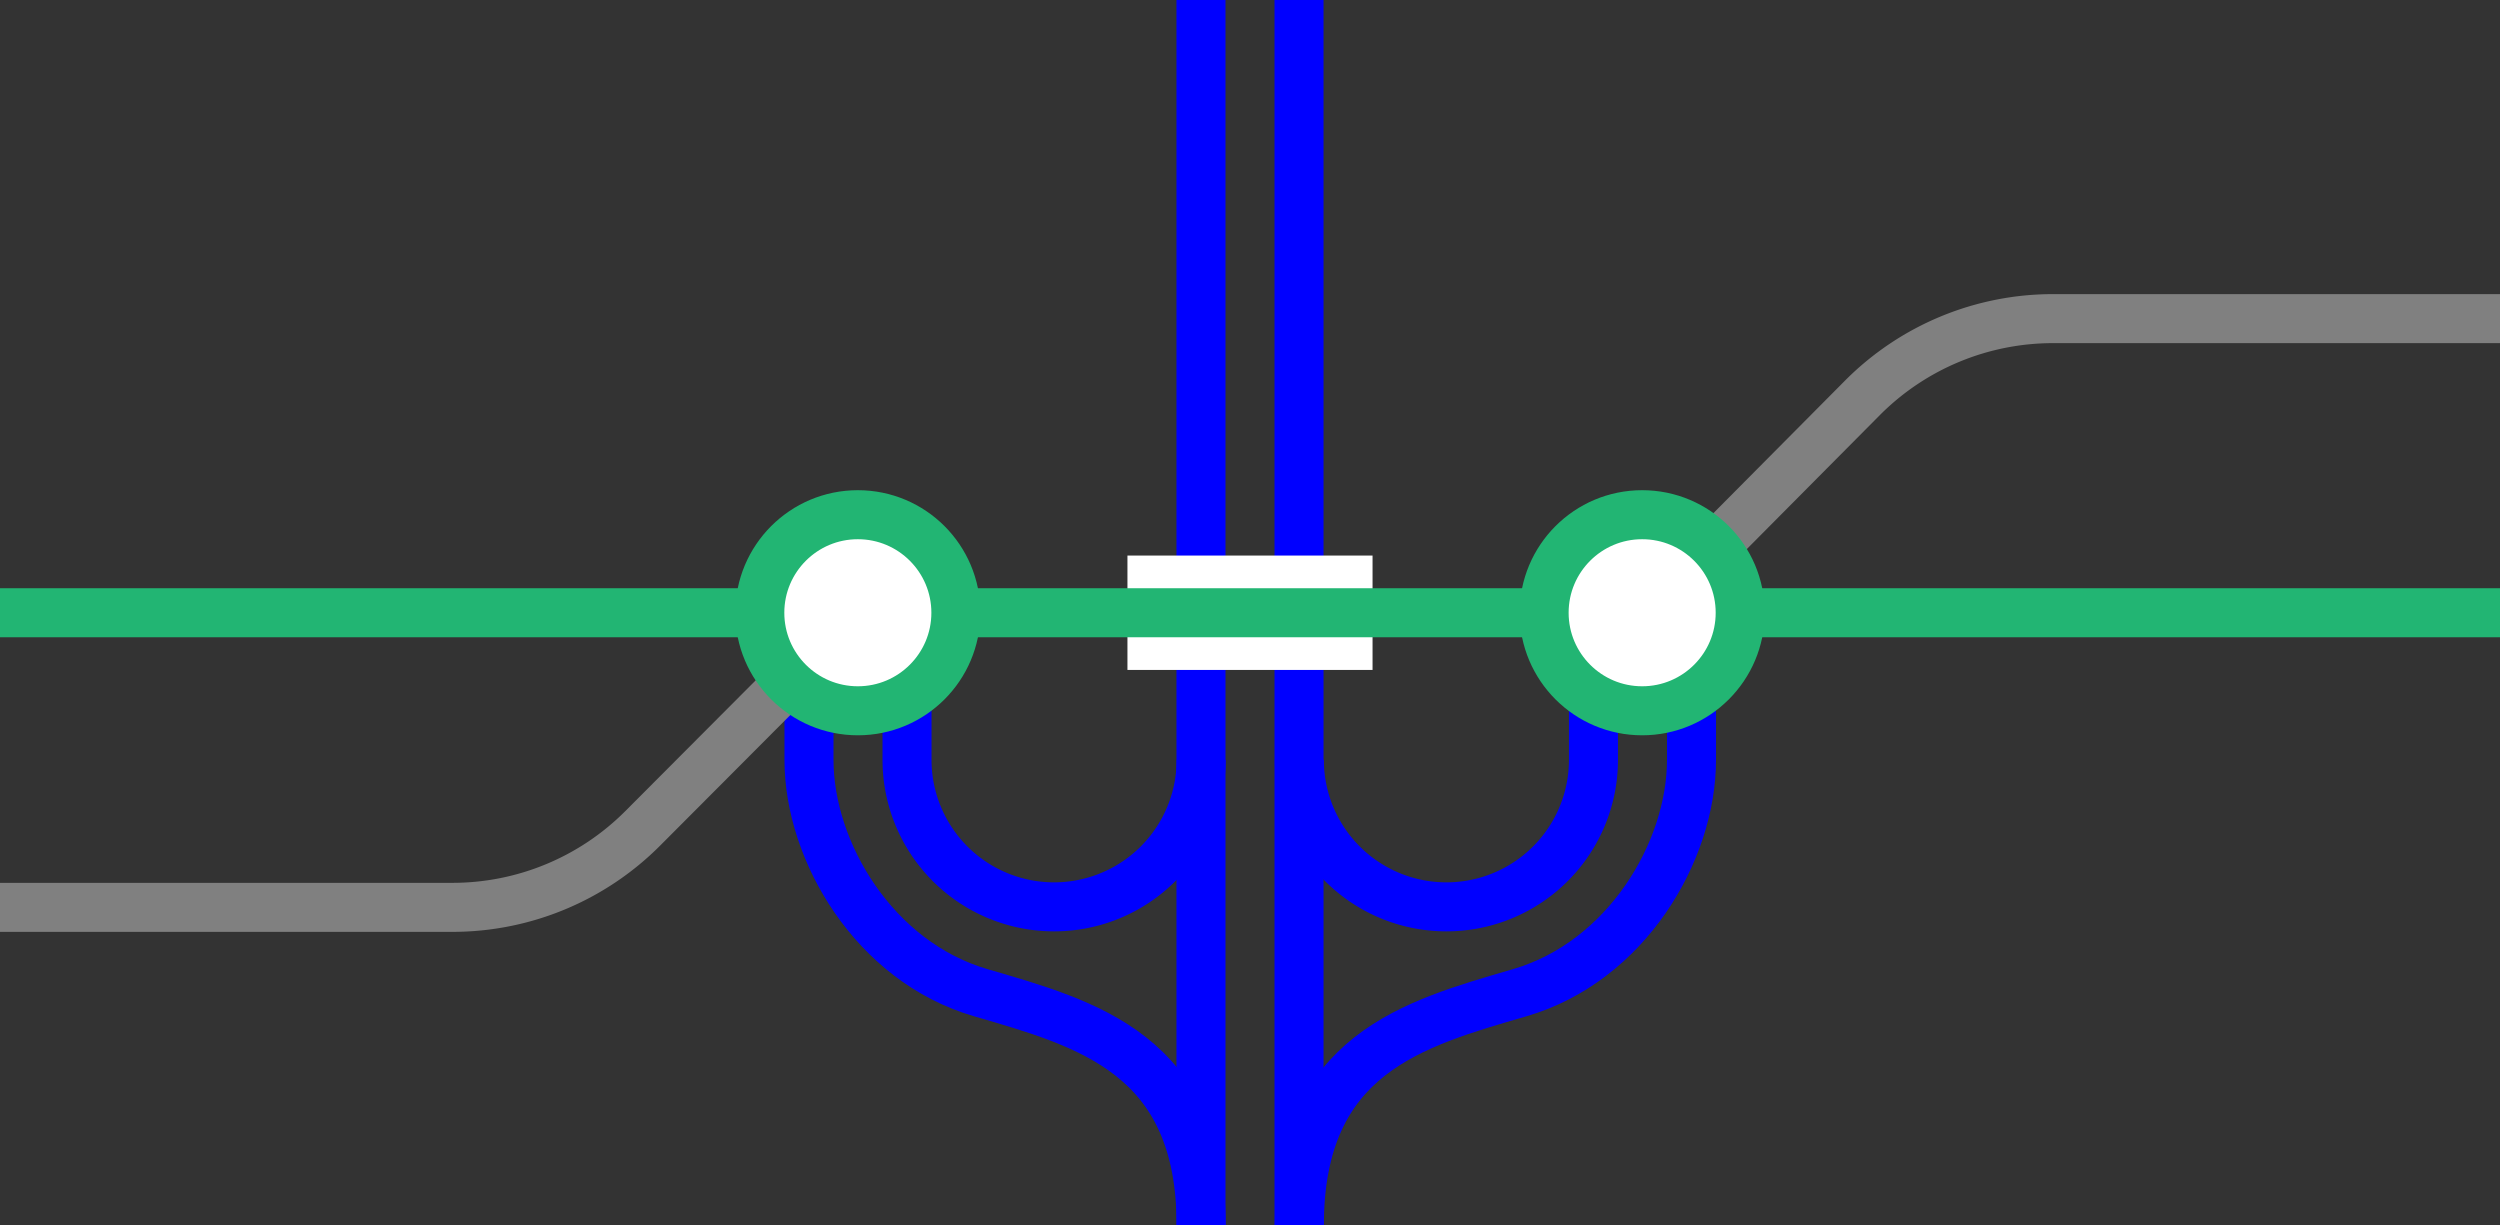
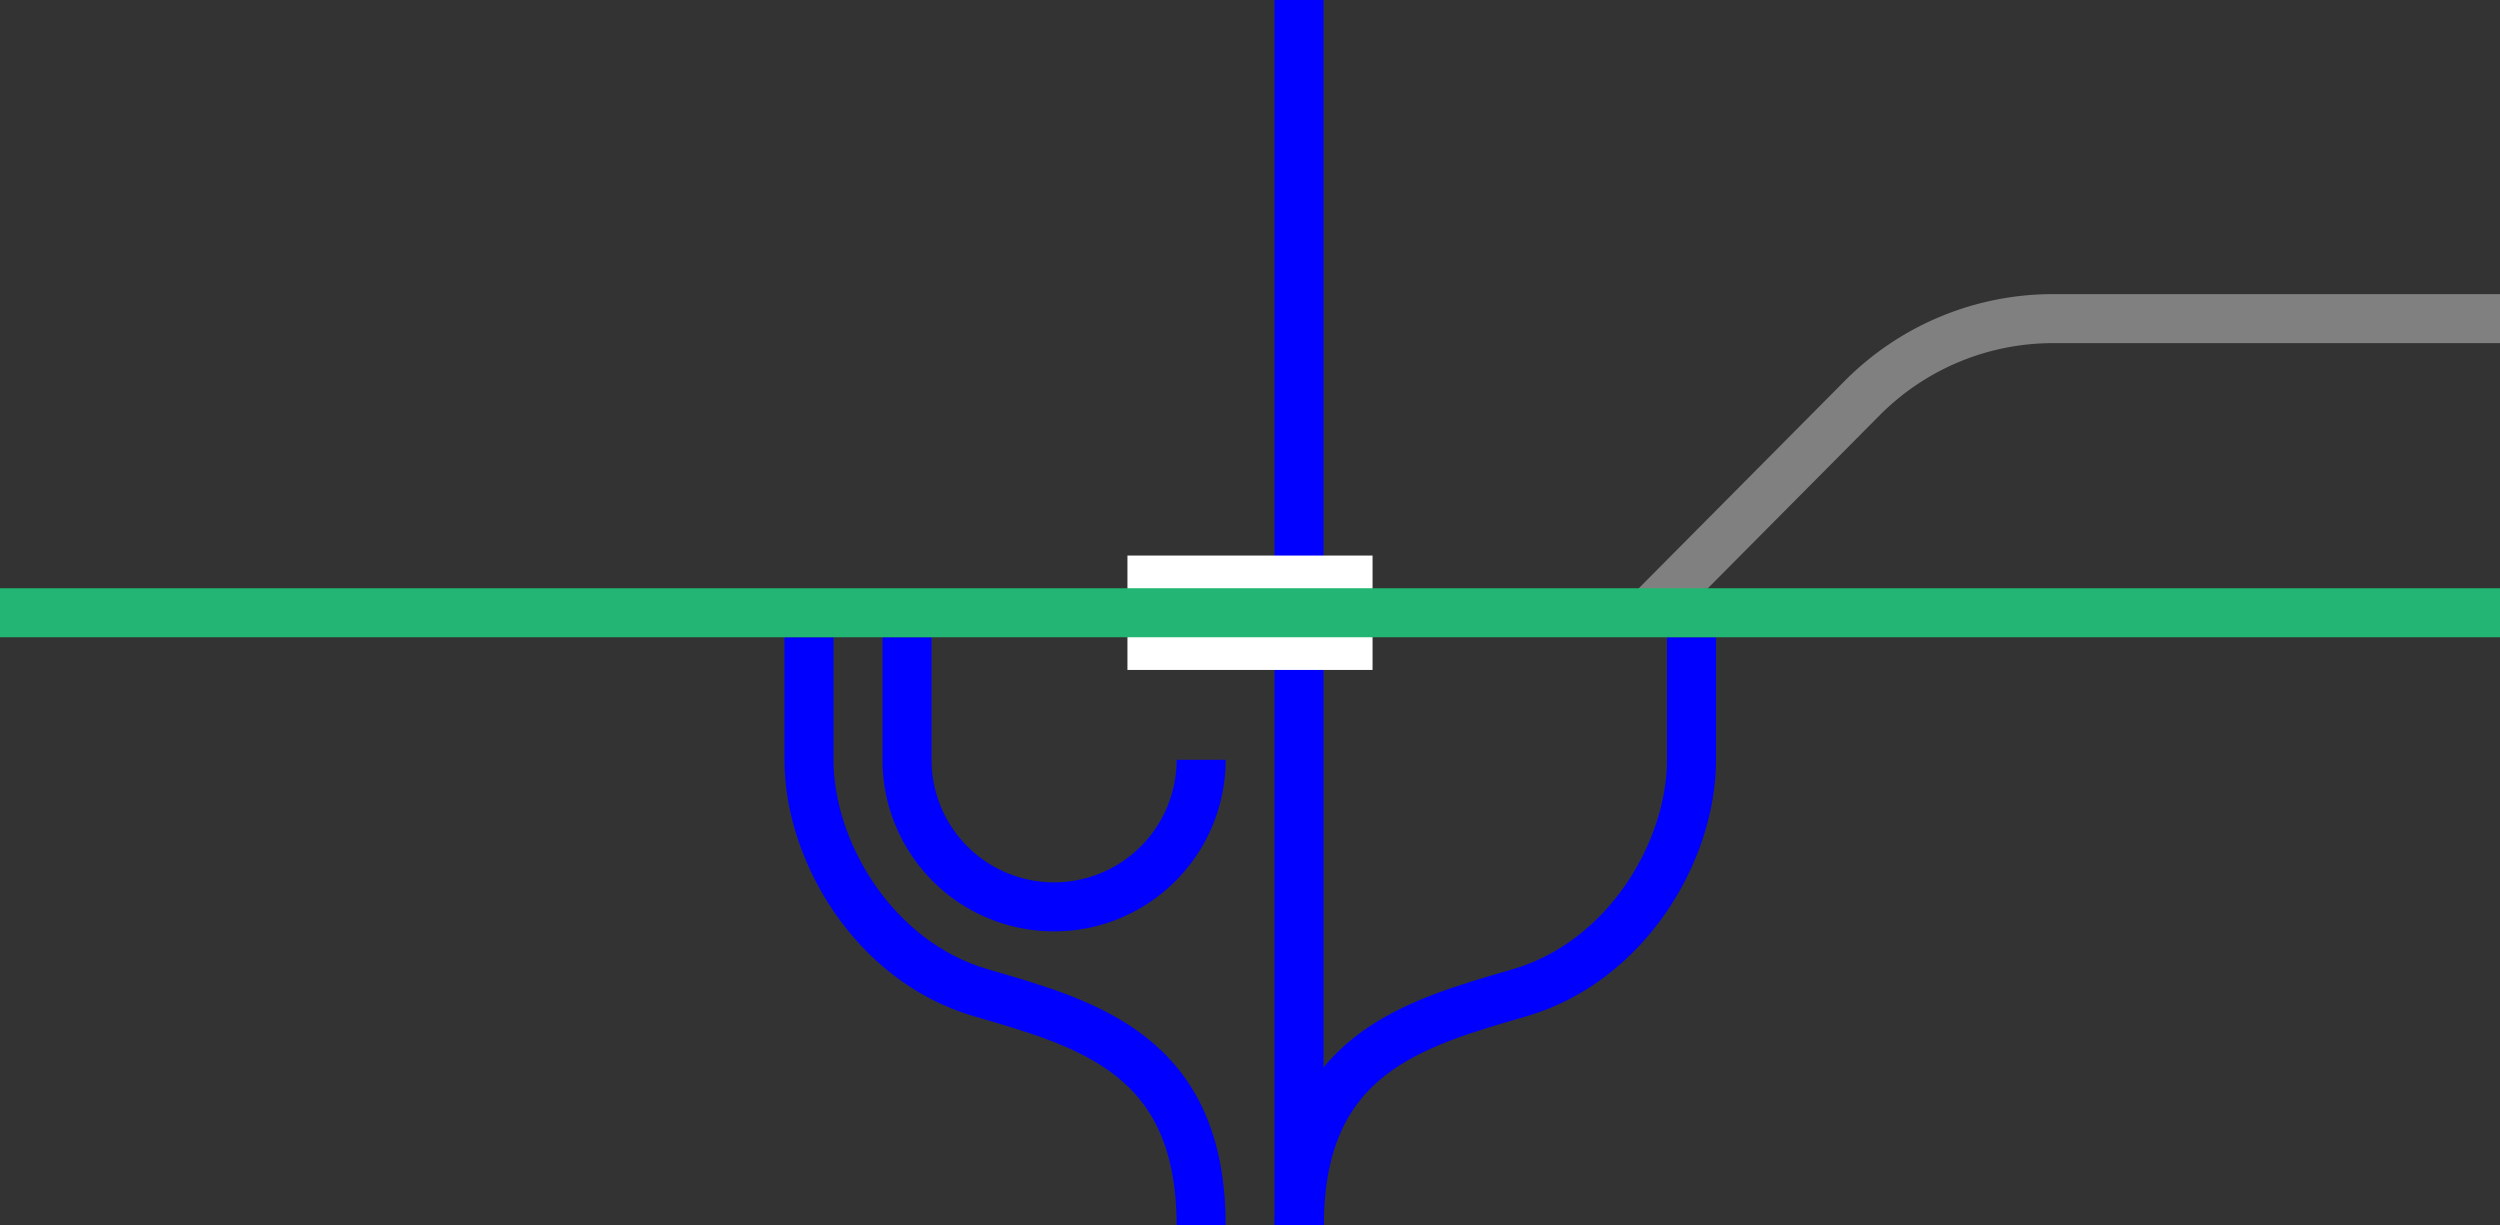
<svg xmlns="http://www.w3.org/2000/svg" viewBox="0 0 153 75">
  <rect x="0" y="0" width="153" height="75" fill="#333333" stroke="none" />
  <g fill="none">
-     <path d="m79.52 46.5a9 9 0 0 0 18 0v-7.5" stroke="#00f" stroke-miterlimit="10" stroke-width="3" />
    <path d="m79.52 75c0-10.5 7-12.35 13.5-14.25s10.5-8.62 10.5-14.25v-7.5" stroke="#00f" stroke-miterlimit="10" stroke-width="3" />
    <path d="m73.51 46.5a9 9 0 1 1 -18 0v-7.5" stroke="#00f" stroke-miterlimit="10" stroke-width="3" />
    <path d="m73.51 75c0-10.5-7-12.35-13.5-14.25s-10.5-8.63-10.5-14.25v-7.5" stroke="#00f" stroke-miterlimit="10" stroke-width="3" />
    <path d="m79.5 0v75" stroke="#00f" stroke-miterlimit="10" stroke-width="3" />
-     <path d="m73.5 0v75" stroke="#00f" stroke-miterlimit="10" stroke-width="3" />
    <path d="m0 35.97h3v3h-3z" />
-     <path d="m150 35.95h3v3h-3z" />
+     <path d="m150 35.95h3v3h-3" />
    <path d="m153 19.5h-27.33a16.45 16.45 0 0 0 -11.67 4.83l-13.12 13.21" stroke="#808080" stroke-miterlimit="10" stroke-width="3" />
  </g>
  <path d="m69 37.5h15" fill="#fff" stroke="#fff" stroke-miterlimit="10" stroke-width="7" />
  <path d="m0 37.5h153" fill="#fff" stroke="#22b573" stroke-miterlimit="10" stroke-width="3" />
-   <path d="m0 55.53h27.71a16.44 16.44 0 0 0 11.62-4.83l13.17-13.21" fill="none" stroke="#808080" stroke-miterlimit="10" stroke-width="3" />
-   <circle cx="100.5" cy="37.5" fill="#fff" r="6" stroke="#22b573" stroke-miterlimit="10" stroke-width="3" />
-   <circle cx="52.5" cy="37.5" fill="#fff" r="6" stroke="#22b573" stroke-miterlimit="10" stroke-width="3" />
</svg>